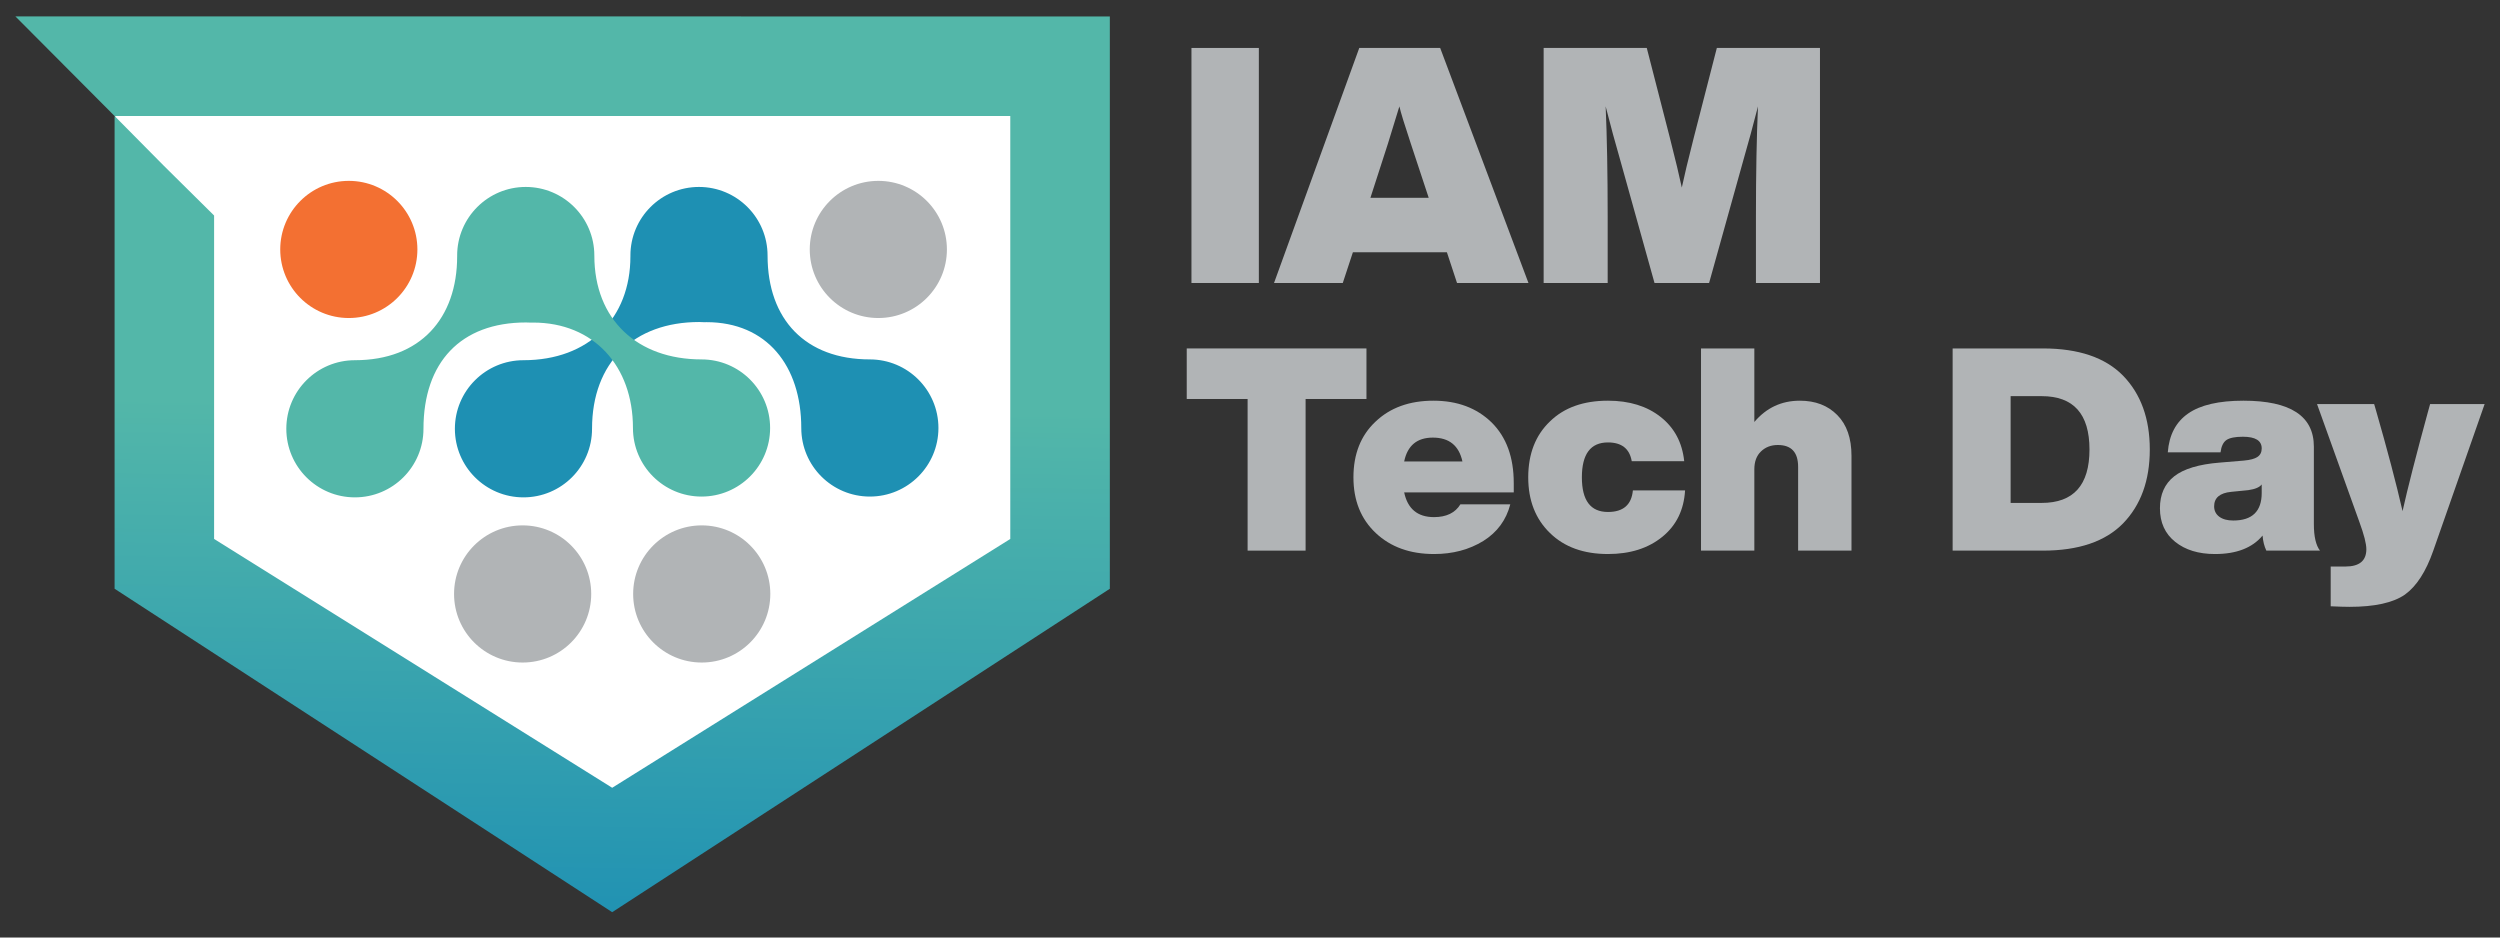
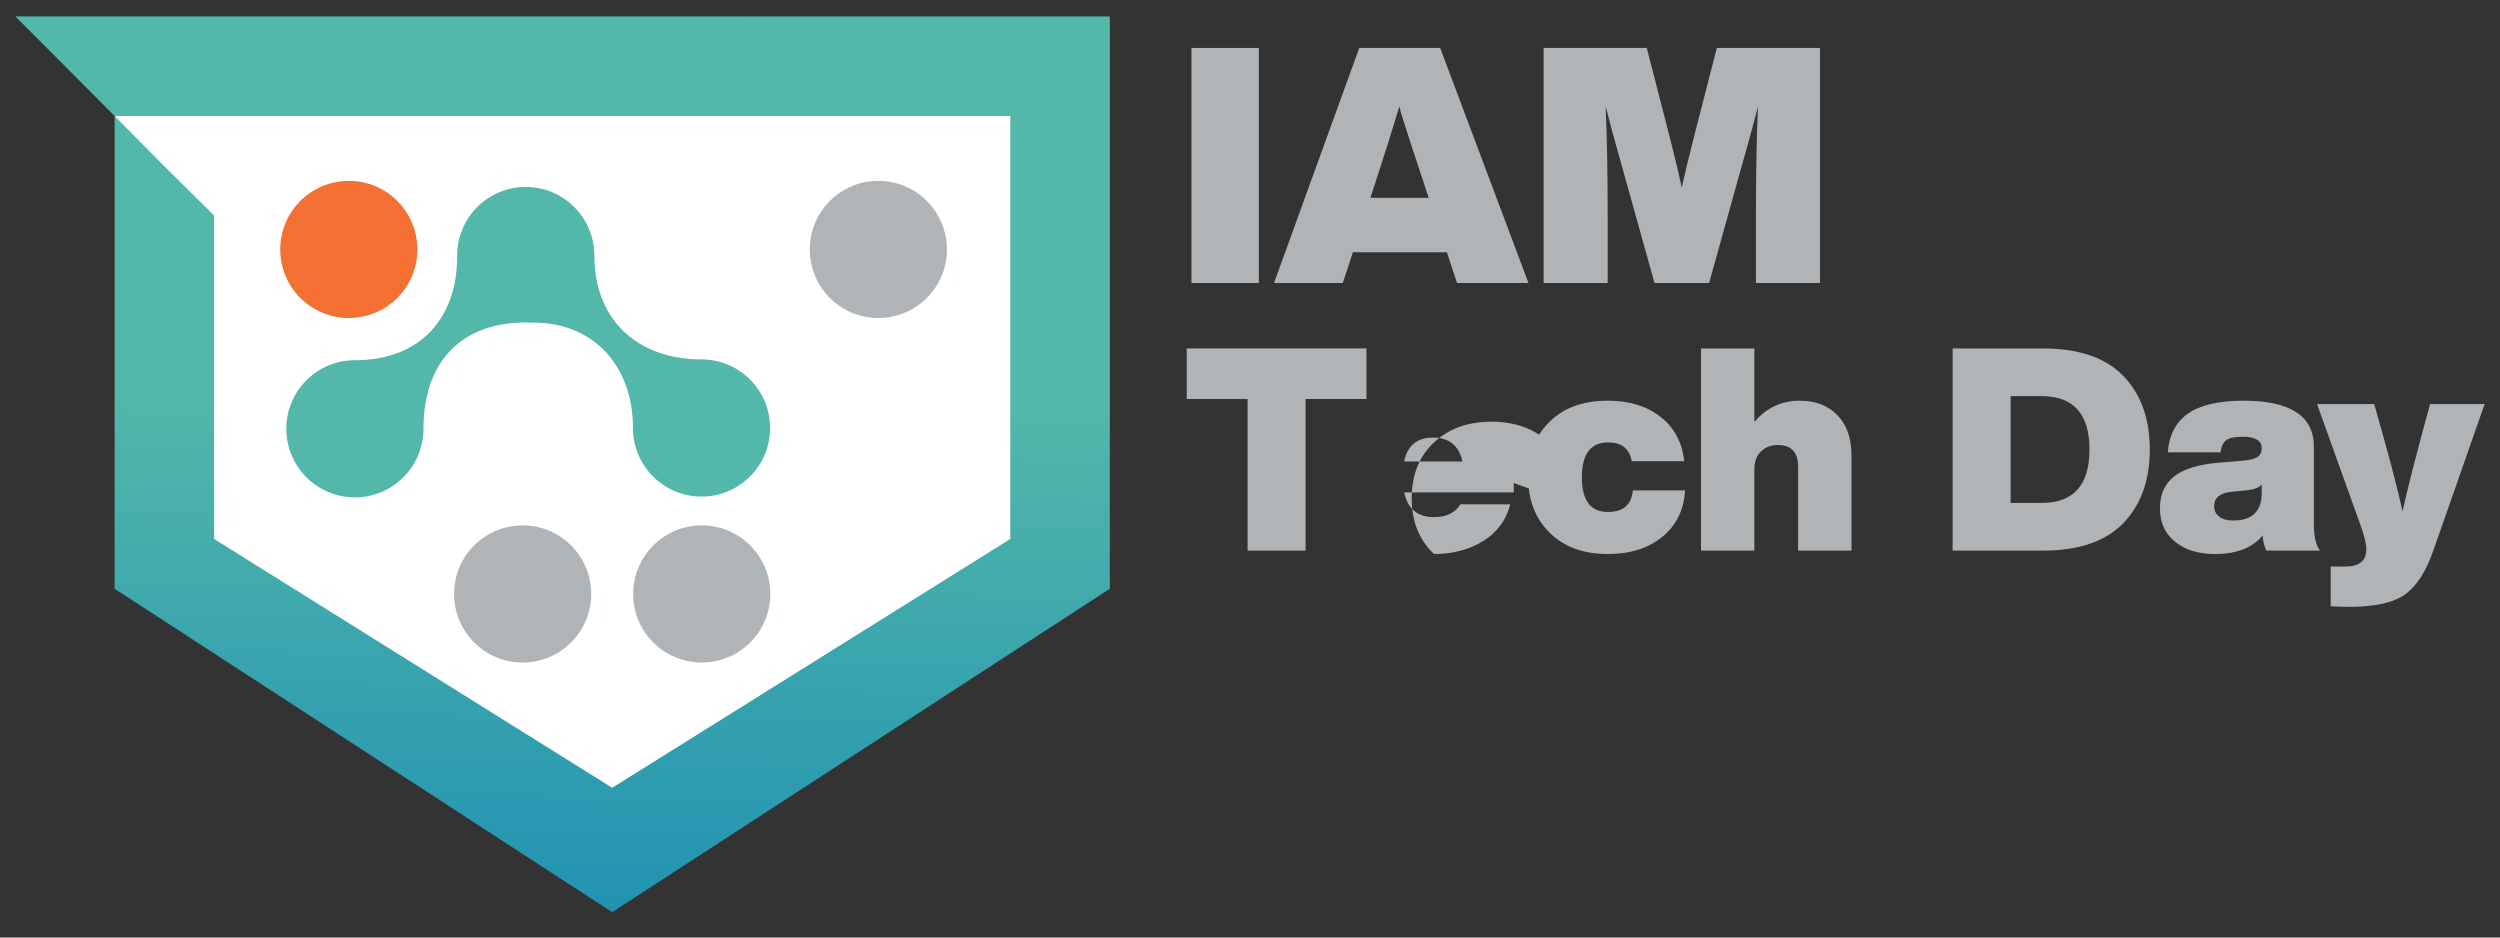
<svg xmlns="http://www.w3.org/2000/svg" width="100%" height="100%" viewBox="0 0 72 27" version="1.1" xml:space="preserve" style="fill-rule:evenodd;clip-rule:evenodd;stroke-linejoin:round;stroke-miterlimit:2;">
  <rect x="0" y="0" width="72" height="27" fill="#333333" stroke="none" />
  <path d="M3.302,3.249l27.381,-0.498l-0,13.213l-12.77,7.48l-12.931,-7.48l-1.68,-12.715Z" style="fill:#fff;" />
  <g>
    <path d="M31.963,0.474l-31.52,-0.002l2.857,2.869l25.796,-0l0,12.181l-11.465,7.166l-11.465,-7.166l-0,-9.315l-1.448,-1.433l-1.418,-1.433l-0,13.615l14.331,9.315l14.332,-9.315l-0,-16.482Z" style="fill:url(#_Linear1);fill-rule:nonzero;" />
    <path d="M22.185,17.106c0,1.091 -0.884,1.975 -1.975,1.975c-1.091,0 -1.975,-0.884 -1.975,-1.975c0,-1.091 0.884,-1.975 1.975,-1.975c1.091,-0 1.975,0.884 1.975,1.975" style="fill:#b1b4b6;fill-rule:nonzero;" />
    <path d="M17.027,17.106c0,1.091 -0.884,1.975 -1.975,1.975c-1.091,0 -1.975,-0.884 -1.975,-1.975c0,-1.091 0.884,-1.975 1.975,-1.975c1.091,-0 1.975,0.884 1.975,1.975" style="fill:#b1b4b6;fill-rule:nonzero;" />
    <path d="M12.021,7.184c0,1.091 -0.884,1.975 -1.975,1.975c-1.091,0 -1.975,-0.884 -1.975,-1.975c-0,-1.09 0.884,-1.975 1.975,-1.975c1.091,0 1.975,0.885 1.975,1.975" style="fill:#f37032;fill-rule:nonzero;" />
-     <path d="M25.052,10.351c-1.845,0 -2.946,-1.141 -2.946,-2.991c0,-1.091 -0.884,-1.976 -1.975,-1.976c-1.091,0 -1.975,0.885 -1.975,1.976c0,0.003 0.001,0.007 0.001,0.011c-0,0.004 -0.001,0.008 -0.001,0.012c0,1.78 -1.193,2.991 -3.08,2.991c-1.091,0 -1.975,0.884 -1.975,1.975c-0,1.091 0.884,1.975 1.975,1.975c1.091,0 1.975,-0.884 1.975,-1.975c0,-1.915 1.208,-3.075 3.087,-3.075c0.031,0 0.101,0.006 0.132,0.005c0.041,-0.002 0.035,0.003 0.075,-0.001c1.742,-0 2.732,1.26 2.732,3.048c-0,1.091 0.884,1.975 1.975,1.975c1.09,0 1.975,-0.884 1.975,-1.975c-0,-1.091 -0.885,-1.975 -1.975,-1.975" style="fill:#1e90b3;fill-rule:nonzero;" />
    <path d="M27.271,7.184c0,1.091 -0.884,1.975 -1.975,1.975c-1.091,0 -1.975,-0.884 -1.975,-1.975c0,-1.09 0.884,-1.975 1.975,-1.975c1.091,0 1.975,0.885 1.975,1.975" style="fill:#b1b4b6;fill-rule:nonzero;" />
    <path d="M20.204,10.351c-1.844,0 -3.087,-1.141 -3.087,-2.991c-0,-1.091 -0.885,-1.976 -1.976,-1.976c-1.09,0 -1.975,0.885 -1.975,1.976c0,0.003 0.001,0.007 0.001,0.011c-0,0.004 -0.001,0.008 -0.001,0.012c0,1.78 -1.058,2.991 -2.945,2.991c-1.091,0 -1.975,0.884 -1.975,1.975c0,1.091 0.884,1.975 1.975,1.975c1.091,0 1.975,-0.884 1.975,-1.975c0,-1.915 1.073,-3.062 2.952,-3.062c0.032,-0 0.102,0.006 0.132,0.004c0.041,-0.002 0.036,0.004 0.076,-0.001c1.741,0 2.873,1.248 2.873,3.036c0,1.091 0.885,1.975 1.975,1.975c1.091,0 1.975,-0.884 1.975,-1.975c0,-1.091 -0.884,-1.975 -1.975,-1.975" style="fill:#53b7a9;fill-rule:nonzero;" />
    <rect x="34.314" y="1.381" width="1.941" height="6.769" style="fill:#b1b4b6;" />
    <path d="M39.972,4.138l-0.504,1.559l1.679,0l-0.515,-1.559c-0.181,-0.545 -0.291,-0.903 -0.33,-1.074c-0.162,0.526 -0.272,0.884 -0.33,1.074m4.048,4.012l-2.058,-0l-0.291,-0.884l-2.708,-0l-0.291,0.884l-1.98,-0l2.455,-6.769l2.33,0l2.543,6.769Z" style="fill:#b1b4b6;fill-rule:nonzero;" />
    <path d="M48.785,3.948l0.66,-2.567l2.97,0l0,6.769l-1.844,-0l0,-1.92c0,-1.243 0.02,-2.298 0.059,-3.166c-0.143,0.557 -0.279,1.058 -0.408,1.502l-1,3.584l-1.572,-0l-1,-3.584c-0.129,-0.444 -0.265,-0.945 -0.407,-1.502c0.038,0.868 0.058,1.923 0.058,3.166l-0,1.92l-1.844,-0l-0,-6.769l2.97,0l0.66,2.567c0.168,0.659 0.284,1.144 0.349,1.454c0.065,-0.31 0.181,-0.795 0.349,-1.454" style="fill:#b1b4b6;fill-rule:nonzero;" />
    <path d="M34.178,10.035l5.176,-0l0,1.456l-1.753,-0l-0,4.367l-1.67,-0l0,-4.367l-1.753,-0l-0,-1.456Z" style="fill:#b1b4b6;fill-rule:nonzero;" />
-     <path d="M41.266,12.603c-0.456,-0 -0.731,0.229 -0.826,0.687l1.678,-0c-0.1,-0.458 -0.384,-0.687 -0.852,-0.687m2.33,1.308l-0,0.27l-3.156,0c0.1,0.474 0.387,0.712 0.86,0.712c0.356,-0 0.609,-0.123 0.759,-0.368l1.437,-0c-0.117,0.452 -0.376,0.804 -0.777,1.055c-0.406,0.25 -0.879,0.376 -1.419,0.376c-0.691,-0 -1.25,-0.202 -1.678,-0.605c-0.429,-0.404 -0.643,-0.938 -0.643,-1.603c-0,-0.671 0.211,-1.205 0.634,-1.603c0.423,-0.404 0.98,-0.605 1.67,-0.605c0.69,-0 1.25,0.21 1.678,0.629c0.423,0.42 0.635,1.001 0.635,1.742" style="fill:#b1b4b6;fill-rule:nonzero;" />
+     <path d="M41.266,12.603c-0.456,-0 -0.731,0.229 -0.826,0.687l1.678,-0c-0.1,-0.458 -0.384,-0.687 -0.852,-0.687m2.33,1.308l-0,0.27l-3.156,0c0.1,0.474 0.387,0.712 0.86,0.712c0.356,-0 0.609,-0.123 0.759,-0.368l1.437,-0c-0.117,0.452 -0.376,0.804 -0.777,1.055c-0.406,0.25 -0.879,0.376 -1.419,0.376c-0.429,-0.404 -0.643,-0.938 -0.643,-1.603c-0,-0.671 0.211,-1.205 0.634,-1.603c0.423,-0.404 0.98,-0.605 1.67,-0.605c0.69,-0 1.25,0.21 1.678,0.629c0.423,0.42 0.635,1.001 0.635,1.742" style="fill:#b1b4b6;fill-rule:nonzero;" />
    <path d="M46.309,15.956c-0.701,-0 -1.258,-0.202 -1.67,-0.605c-0.417,-0.404 -0.626,-0.938 -0.626,-1.603c0,-0.676 0.209,-1.213 0.626,-1.611c0.407,-0.398 0.963,-0.597 1.67,-0.597c0.618,-0 1.125,0.157 1.52,0.47c0.395,0.313 0.62,0.737 0.676,1.272l-1.511,-0c-0.062,-0.36 -0.29,-0.54 -0.685,-0.54c-0.501,-0 -0.751,0.335 -0.751,1.006c-0,0.665 0.25,0.997 0.751,0.997c0.44,0 0.679,-0.207 0.718,-0.621l1.503,-0c-0.033,0.561 -0.25,1.006 -0.651,1.333c-0.407,0.333 -0.93,0.499 -1.57,0.499" style="fill:#b1b4b6;fill-rule:nonzero;" />
    <path d="M51.836,11.54c0.446,-0 0.805,0.137 1.077,0.413c0.273,0.275 0.41,0.666 0.41,1.173l-0,2.732l-1.537,-0l0,-2.413c0,-0.42 -0.195,-0.629 -0.584,-0.629c-0.195,-0 -0.356,0.061 -0.484,0.184c-0.129,0.122 -0.193,0.295 -0.193,0.519l0,2.339l-1.536,-0l0,-5.823l1.536,-0l0,2.118c0.346,-0.409 0.783,-0.613 1.311,-0.613" style="fill:#b1b4b6;fill-rule:nonzero;" />
    <path d="M57.906,14.484l0.894,-0c0.918,-0 1.377,-0.513 1.377,-1.538c0,-1.025 -0.459,-1.537 -1.377,-1.537l-0.894,-0l0,3.075Zm-1.67,-4.449l2.597,0c1.03,0 1.8,0.262 2.312,0.785c0.513,0.529 0.769,1.238 0.769,2.126c-0,0.889 -0.256,1.598 -0.769,2.127c-0.512,0.523 -1.282,0.785 -2.312,0.785l-2.597,-0l0,-5.823Z" style="fill:#b1b4b6;fill-rule:nonzero;" />
    <path d="M64.318,14.991c0.546,-0 0.819,-0.265 0.819,-0.794l-0,-0.245c-0.062,0.082 -0.19,0.136 -0.384,0.164l-0.493,0.049c-0.329,0.032 -0.493,0.172 -0.493,0.417c0,0.125 0.049,0.225 0.146,0.298c0.098,0.074 0.233,0.111 0.405,0.111m2.497,0.867l-1.545,-0c-0.061,-0.131 -0.097,-0.275 -0.108,-0.434c-0.296,0.355 -0.752,0.532 -1.37,0.532c-0.473,-0 -0.856,-0.117 -1.148,-0.352c-0.292,-0.234 -0.438,-0.556 -0.438,-0.965c-0,-0.398 0.136,-0.704 0.409,-0.92c0.273,-0.215 0.71,-0.348 1.311,-0.396l0.693,-0.058c0.184,-0.016 0.316,-0.051 0.396,-0.106c0.081,-0.054 0.122,-0.136 0.122,-0.245c-0,-0.224 -0.181,-0.336 -0.543,-0.336c-0.223,0 -0.38,0.032 -0.472,0.094c-0.092,0.063 -0.149,0.182 -0.171,0.356l-1.519,0c0.038,-0.502 0.234,-0.875 0.588,-1.12c0.353,-0.246 0.884,-0.368 1.591,-0.368c1.352,-0 2.028,0.441 2.028,1.325l0,2.232c0,0.354 0.059,0.608 0.176,0.761" style="fill:#b1b4b6;fill-rule:nonzero;" />
    <path d="M69.937,11.818l0.05,-0.18l1.57,-0l-1.478,4.22c-0.211,0.605 -0.484,1.027 -0.818,1.267c-0.34,0.235 -0.871,0.352 -1.595,0.352c-0.139,-0 -0.32,-0.006 -0.542,-0.016l-0,-1.145l0.425,-0c0.401,-0 0.602,-0.167 0.602,-0.499c-0,-0.158 -0.067,-0.42 -0.201,-0.785l-1.219,-3.394l1.645,-0l0.05,0.171c0.328,1.14 0.585,2.111 0.768,2.912c0.145,-0.654 0.393,-1.622 0.743,-2.903" style="fill:#b1b4b6;fill-rule:nonzero;" />
  </g>
  <defs>
    <linearGradient id="_Linear1" x1="0" y1="0" x2="1" y2="0" gradientUnits="userSpaceOnUse" gradientTransform="matrix(-0.314,30.452,-30.452,-0.314,16.326,-3.28)">
      <stop offset="0" style="stop-color:#53b7a9;stop-opacity:1" />
      <stop offset="0.49" style="stop-color:#53b7a9;stop-opacity:1" />
      <stop offset="1" style="stop-color:#1e90b3;stop-opacity:1" />
      <stop offset="1" style="stop-color:#1e90b3;stop-opacity:1" />
    </linearGradient>
  </defs>
</svg>